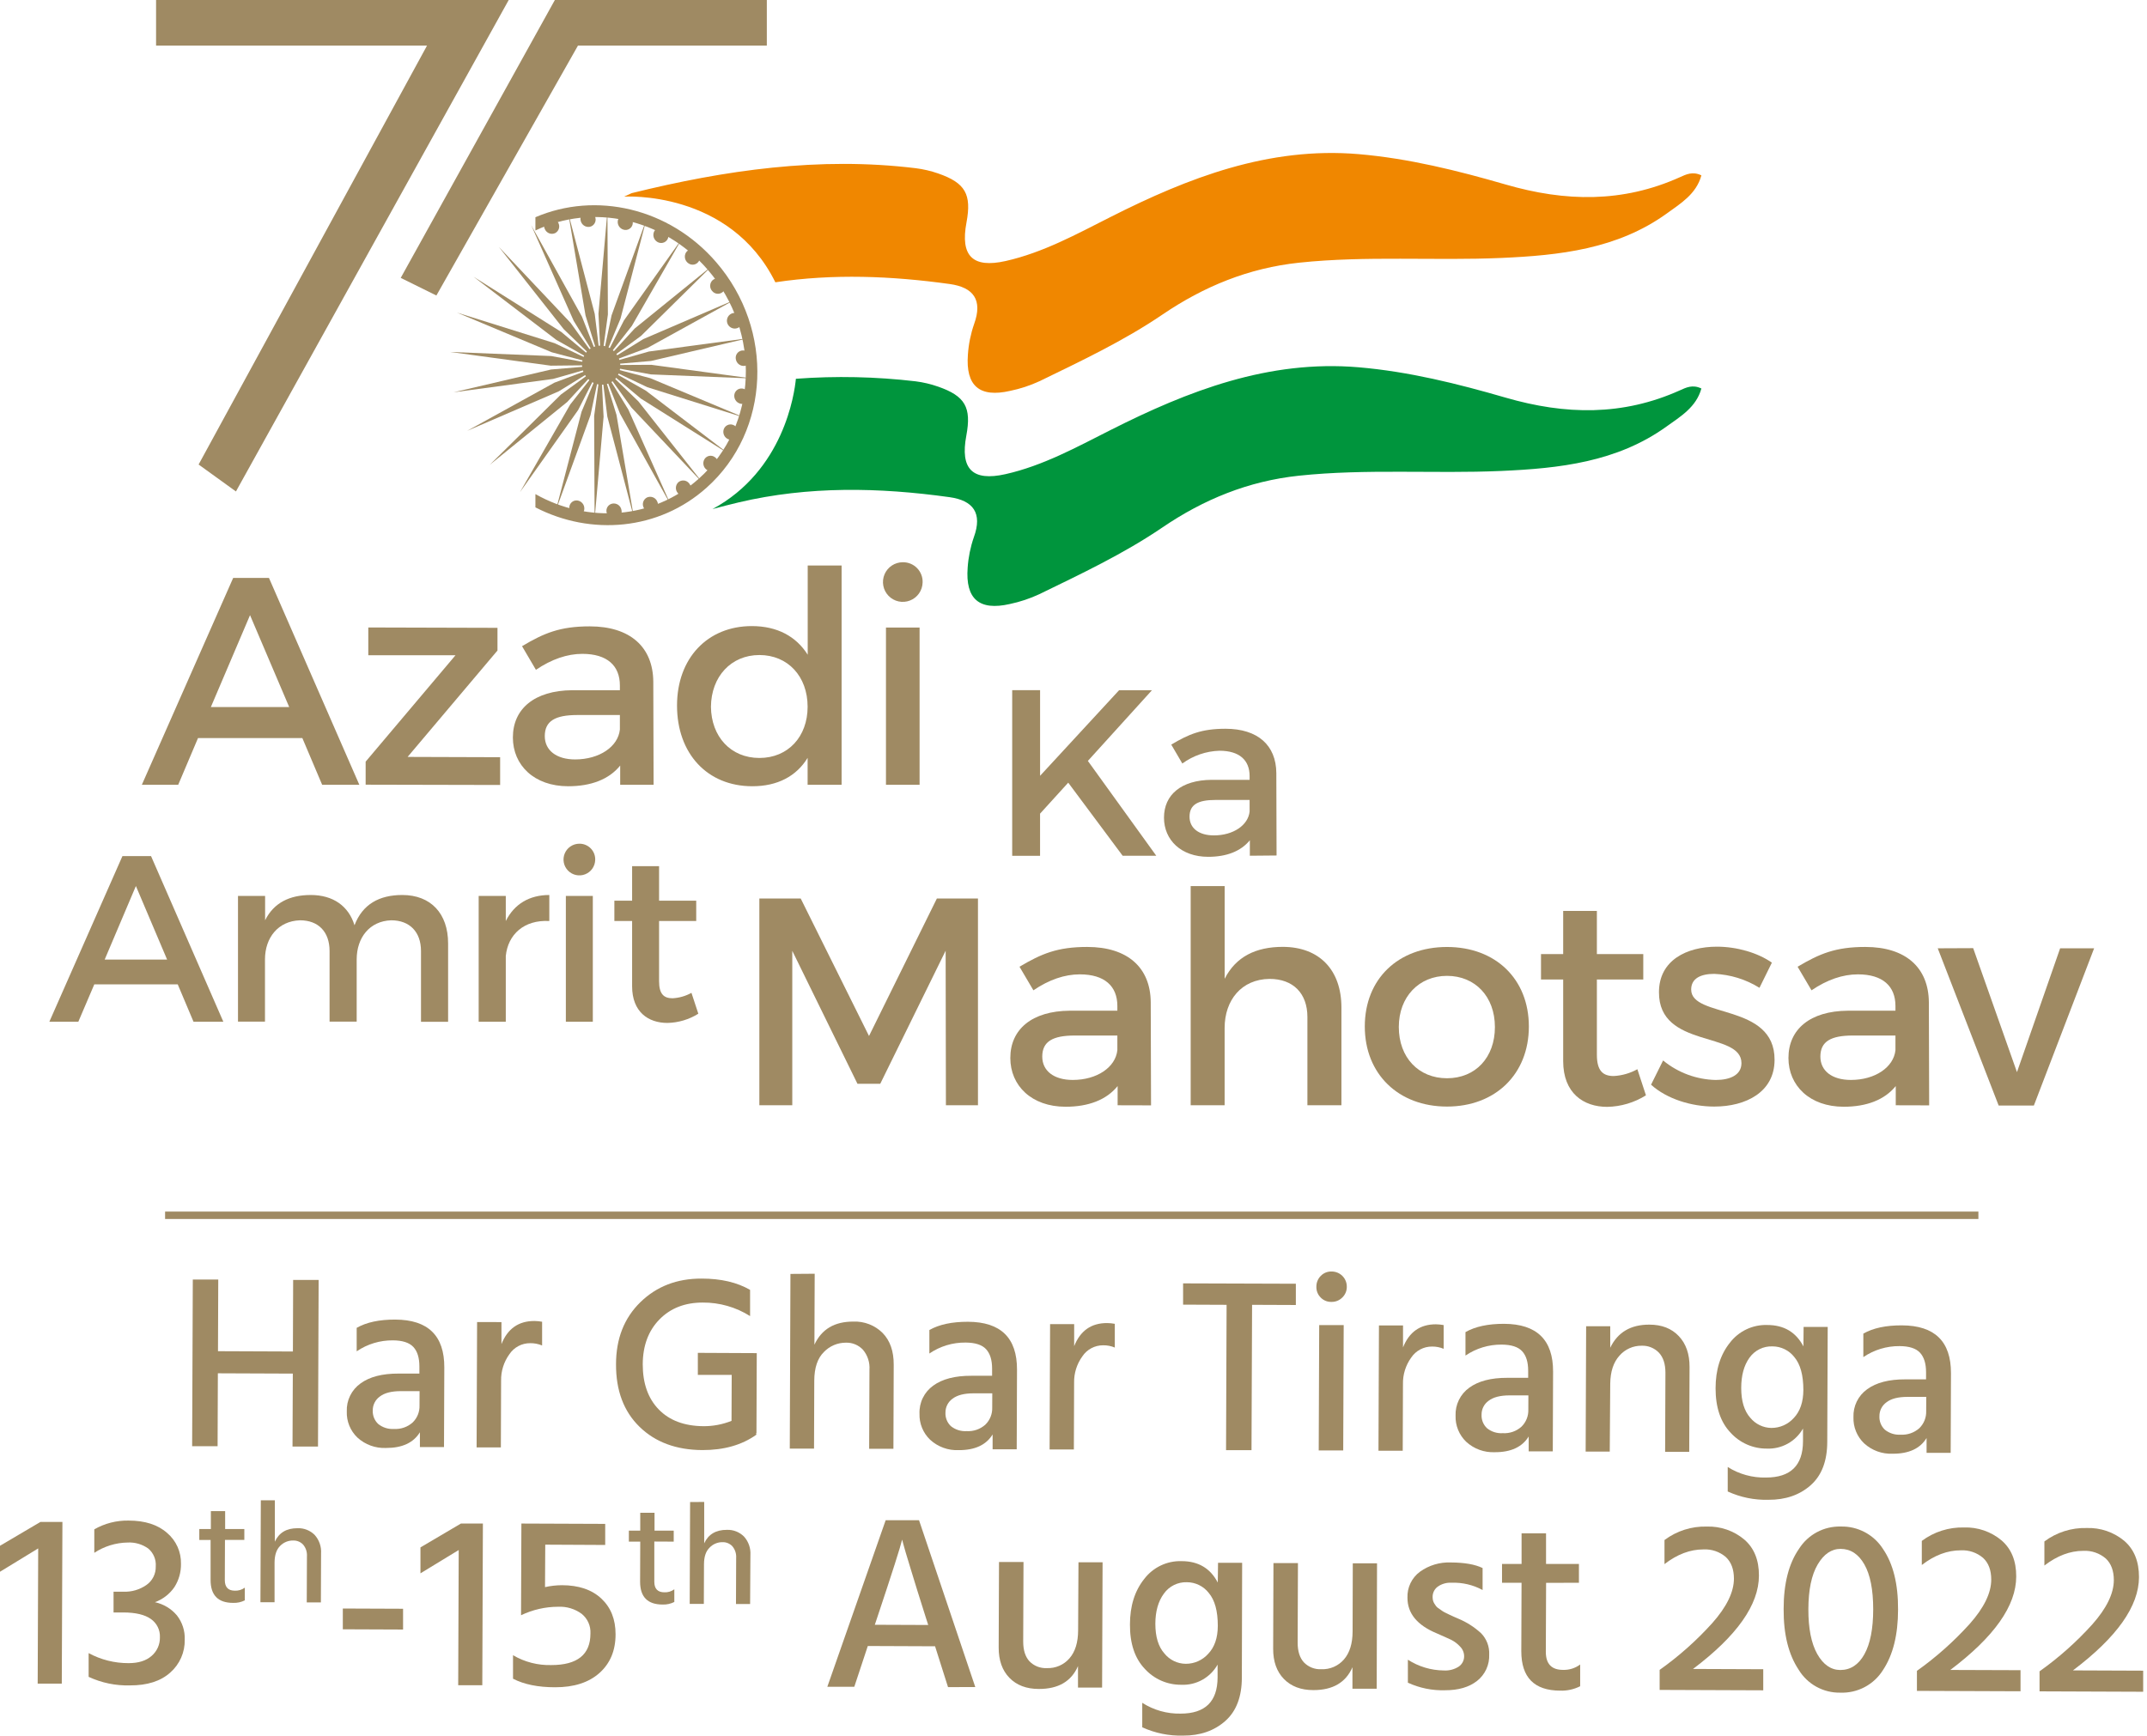
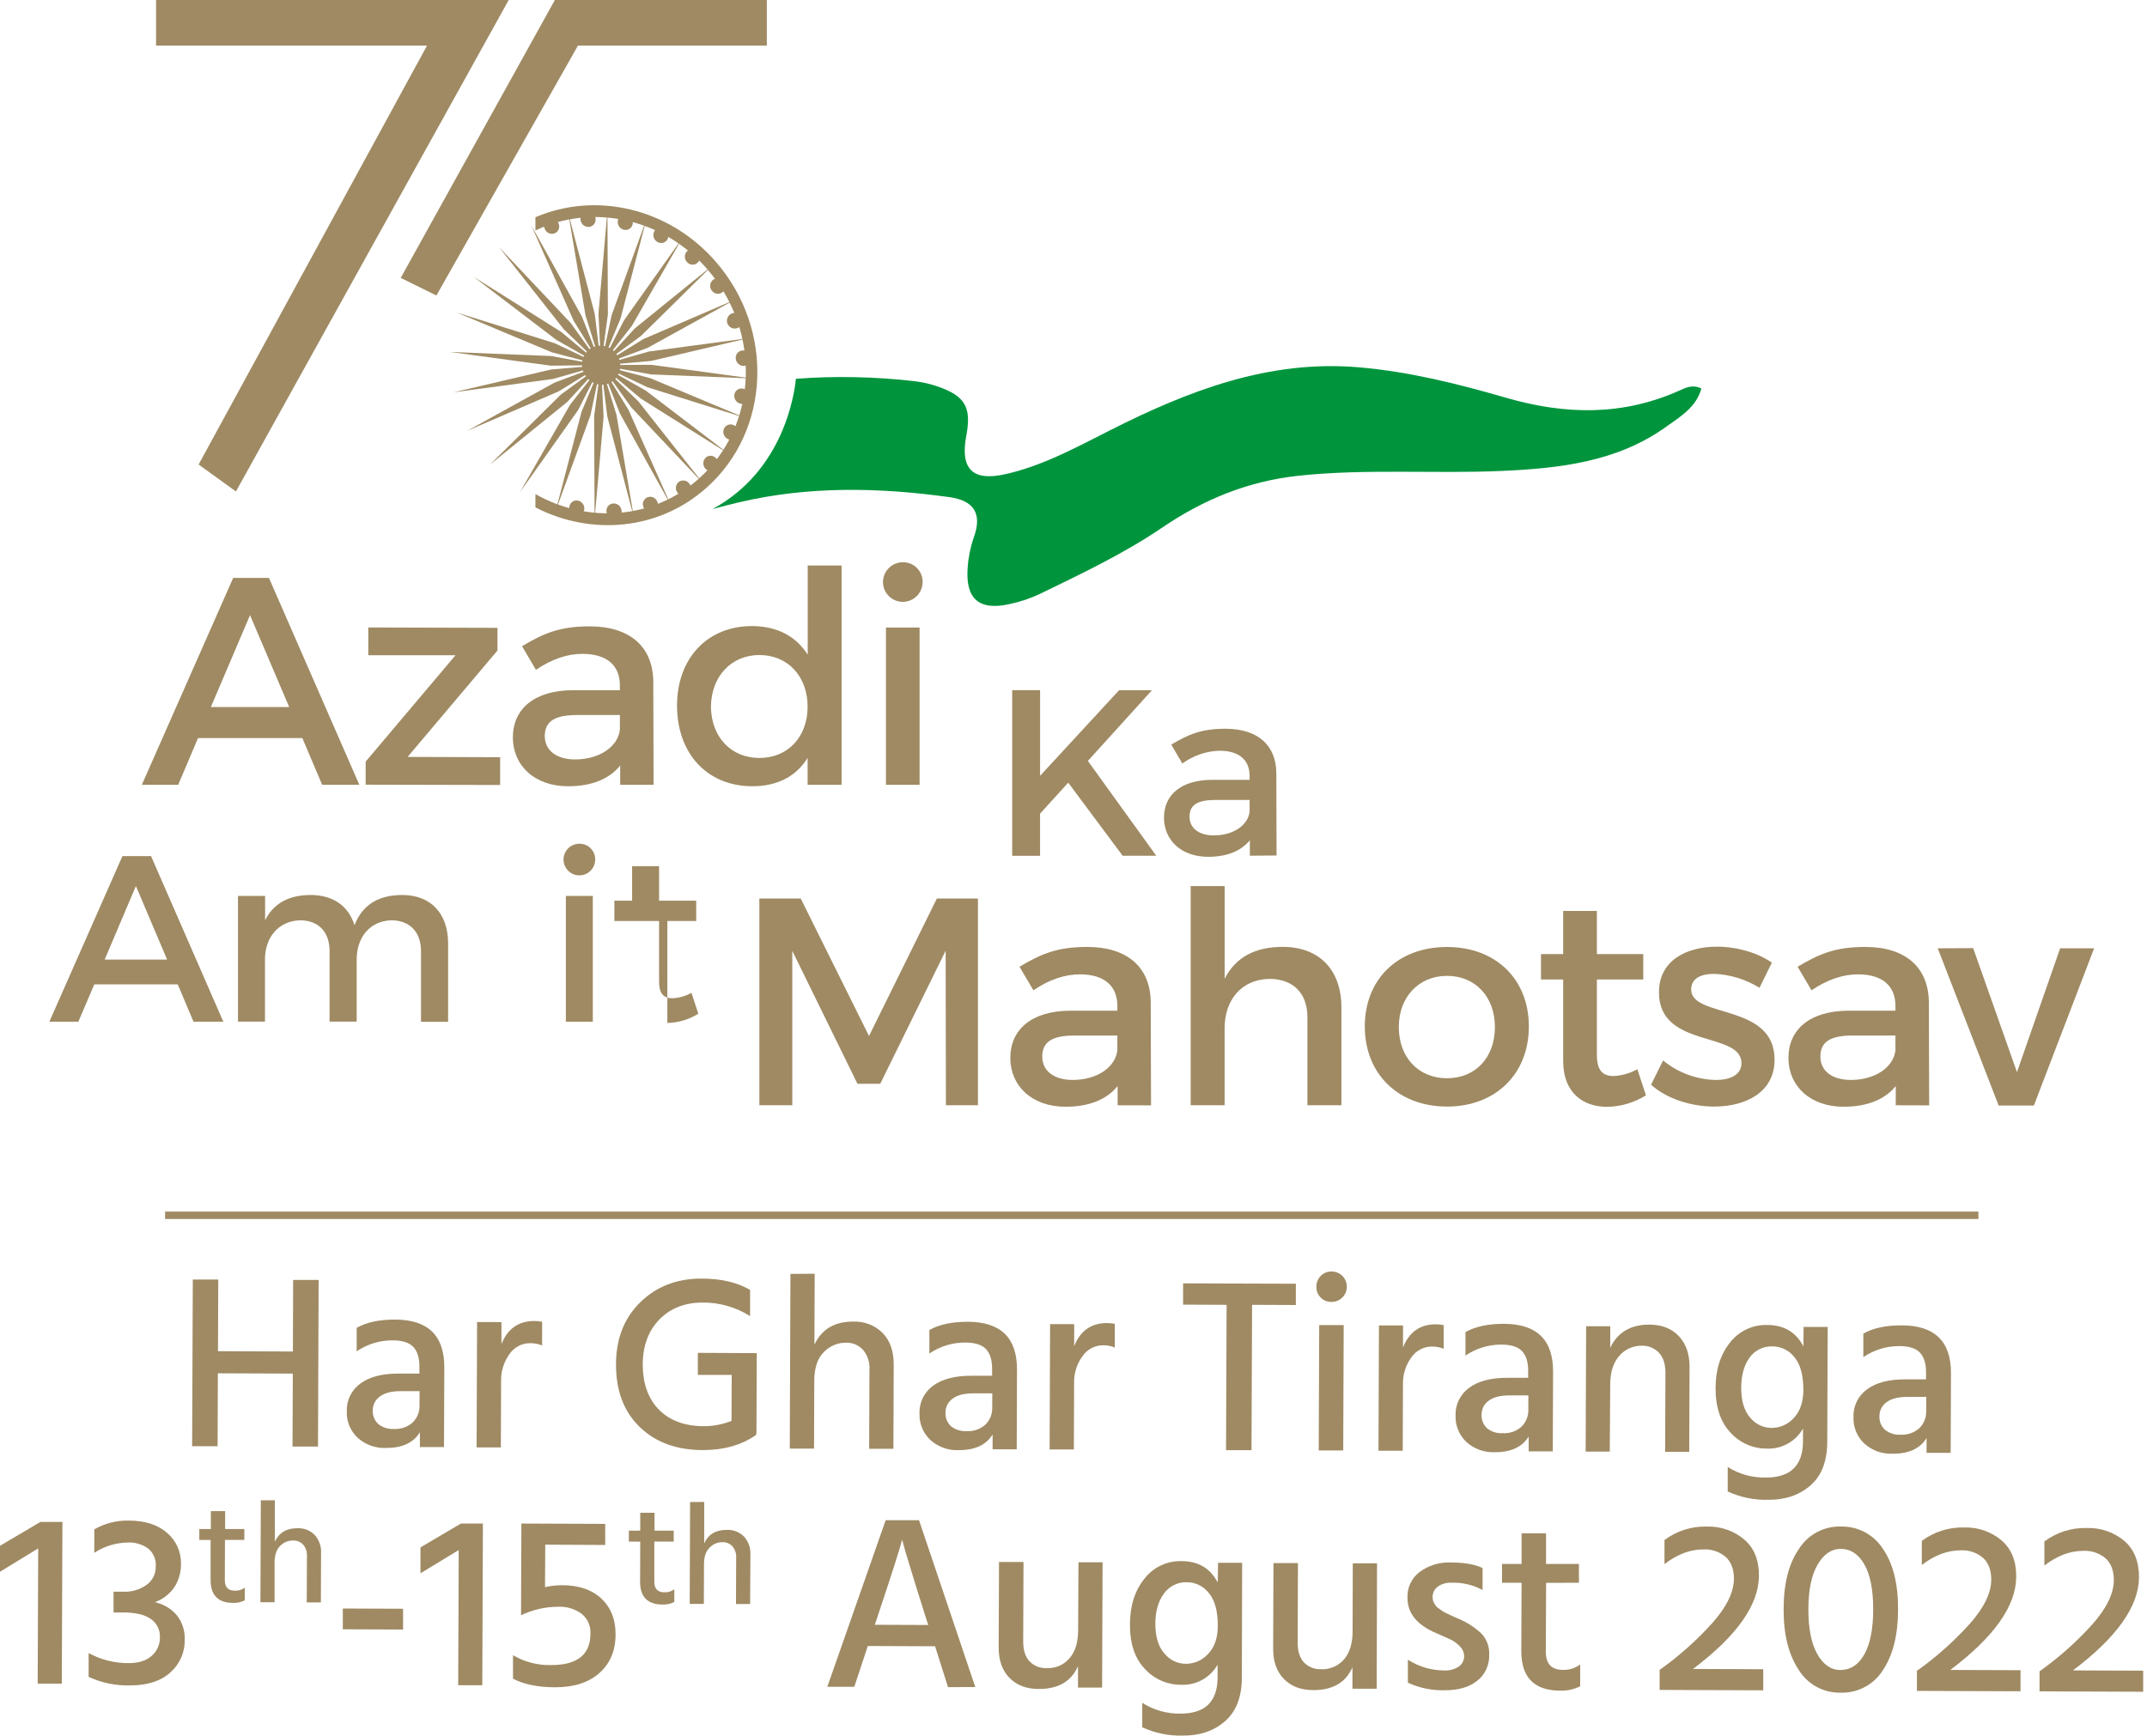
<svg xmlns="http://www.w3.org/2000/svg" width="533" height="431" viewBox="0 0 533 431" fill="none">
  <path d="M75.061 183.285H49.155L44.242 194.877H35.215L57.89 143.507H66.767L89.203 194.877H79.974L75.061 183.285ZM71.793 175.575L62.071 152.758L52.348 175.575H71.793Z" fill="#9F8A63" />
  <path d="M123.5 155.906V161.538L101.191 187.959L124.158 188.034V194.929L90.773 194.855V189.134L113.082 162.712H91.432V155.816L123.5 155.906Z" fill="#9F8A63" />
  <path d="M153.963 194.877V190.106C151.173 193.561 146.694 195.244 141.047 195.244C132.604 195.244 127.324 190.009 127.324 183.136C127.324 176.016 132.679 171.469 142.072 171.395H153.888V170.221C153.888 165.3 150.732 162.368 144.57 162.368C140.831 162.368 136.934 163.692 133.045 166.332L129.598 160.461C135.027 157.23 138.991 155.54 146.402 155.54C156.453 155.54 162.107 160.678 162.182 169.263L162.257 194.877H153.963ZM153.888 181.154V177.557H143.321C137.817 177.557 135.244 179.053 135.244 182.792C135.244 186.314 138.108 188.588 142.805 188.588C148.825 188.566 153.447 185.41 153.888 181.154Z" fill="#9F8A63" />
  <path d="M208.93 140.425V194.876H200.494V188.198C197.704 192.753 193.015 195.243 186.771 195.243C175.553 195.243 168.074 187.099 168.074 175.208C168.074 163.466 175.635 155.472 186.644 155.472C192.956 155.472 197.652 158.037 200.516 162.584V140.425H208.93ZM200.494 175.507C200.494 167.946 195.573 162.659 188.528 162.659C181.483 162.659 176.562 168.021 176.495 175.507C176.57 182.918 181.409 188.22 188.528 188.22C195.648 188.22 200.494 182.918 200.494 175.507V175.507Z" fill="#9F8A63" />
  <path d="M229.039 144.681C229.011 145.648 228.699 146.585 228.141 147.376C227.583 148.166 226.805 148.775 225.903 149.125C225.001 149.476 224.016 149.553 223.071 149.347C222.126 149.14 221.263 148.66 220.589 147.966C219.915 147.272 219.461 146.394 219.283 145.443C219.105 144.492 219.212 143.51 219.589 142.619C219.967 141.728 220.598 140.968 221.405 140.435C222.212 139.901 223.158 139.617 224.126 139.618C224.787 139.607 225.443 139.732 226.054 139.984C226.665 140.237 227.218 140.612 227.678 141.086C228.138 141.56 228.497 142.124 228.731 142.743C228.965 143.361 229.07 144.02 229.039 144.681V144.681ZM228.291 155.839V194.877H219.945V155.839H228.291Z" fill="#9F8A63" />
  <path fill-rule="evenodd" clip-rule="evenodd" d="M123.852 61.324L141.666 80.193L145.427 85.435L149.211 90.693L144.567 86.206L139.938 81.733L123.852 61.324Z" fill="#9F8A63" />
  <path fill-rule="evenodd" clip-rule="evenodd" d="M131.879 55.933L144.488 78.66L146.844 84.673L149.214 90.693L145.819 85.189L142.424 79.677L131.879 55.933Z" fill="#9F8A63" />
  <path fill-rule="evenodd" clip-rule="evenodd" d="M141.062 52.903L147.644 77.949L148.429 84.313L149.214 90.693L147.285 84.53L145.363 78.361L141.062 52.903Z" fill="#9F8A63" />
  <path fill-rule="evenodd" clip-rule="evenodd" d="M150.799 52.44L150.911 78.1L150.059 84.389L149.213 90.693L148.892 84.299L148.57 77.898L150.799 52.44Z" fill="#9F8A63" />
  <path fill-rule="evenodd" clip-rule="evenodd" d="M160.436 54.594L154.042 79.124L151.634 84.904L149.211 90.693L150.52 84.508L151.821 78.316L160.436 54.594Z" fill="#9F8A63" />
  <path fill-rule="evenodd" clip-rule="evenodd" d="M169.328 59.215L156.862 80.925L153.04 85.809L149.211 90.692L152.045 85.136L154.895 79.572L169.328 59.215Z" fill="#9F8A63" />
  <path fill-rule="evenodd" clip-rule="evenodd" d="M176.822 65.961L159.15 83.401L154.184 87.043L149.211 90.693L153.391 86.131L157.565 81.576L176.822 65.961Z" fill="#9F8A63" />
  <path fill-rule="evenodd" clip-rule="evenodd" d="M182.453 74.419L160.773 86.377L154.984 88.531L149.211 90.692L154.461 87.454L159.696 84.208L182.453 74.419Z" fill="#9F8A63" />
  <path fill-rule="evenodd" clip-rule="evenodd" d="M185.804 83.97L161.603 89.638L155.411 90.177L149.211 90.693L155.149 88.98L161.094 87.29L185.804 83.97Z" fill="#9F8A63" />
  <path fill-rule="evenodd" clip-rule="evenodd" d="M186.664 93.983L161.588 92.974L155.396 91.837L149.211 90.693L155.448 90.625L161.685 90.588L186.664 93.983Z" fill="#9F8A63" />
  <path fill-rule="evenodd" clip-rule="evenodd" d="M184.981 103.772L160.72 96.159L154.969 93.43L149.211 90.692L155.313 92.293L161.423 93.908L184.981 103.772Z" fill="#9F8A63" />
  <path fill-rule="evenodd" clip-rule="evenodd" d="M180.853 112.664L159.083 98.971L154.147 94.835L149.211 90.692L154.768 93.848L160.317 96.997L180.853 112.664Z" fill="#9F8A63" />
  <path fill-rule="evenodd" clip-rule="evenodd" d="M174.563 120.053L156.764 101.215L152.988 95.957L149.211 90.692L153.848 95.187L158.484 99.674L174.563 120.053Z" fill="#9F8A63" />
  <path fill-rule="evenodd" clip-rule="evenodd" d="M166.554 125.46L153.922 102.725L151.567 96.72L149.211 90.692L152.614 96.212L156.002 101.731L166.554 125.46Z" fill="#9F8A63" />
  <path fill-rule="evenodd" clip-rule="evenodd" d="M157.363 128.497L150.774 103.451L149.974 97.072L149.211 90.692L151.14 96.862L153.047 103.025L157.363 128.497Z" fill="#9F8A63" />
  <path fill-rule="evenodd" clip-rule="evenodd" d="M147.612 128.945L147.5 103.286L148.353 96.982L149.213 90.692L149.527 97.094L149.841 103.488L147.612 128.945Z" fill="#9F8A63" />
  <path fill-rule="evenodd" clip-rule="evenodd" d="M137.973 126.792L144.367 102.262L146.782 96.473L149.213 90.692L147.904 96.9L146.595 103.084L137.973 126.792Z" fill="#9F8A63" />
  <path fill-rule="evenodd" clip-rule="evenodd" d="M129.102 122.192L141.546 100.467L145.382 95.576L149.212 90.692L146.362 96.249L143.52 101.828L129.102 122.192Z" fill="#9F8A63" />
  <path fill-rule="evenodd" clip-rule="evenodd" d="M121.594 115.417L139.251 97.969L144.231 94.335L149.212 90.692L145.024 95.247L140.836 99.801L121.594 115.417Z" fill="#9F8A63" />
  <path fill-rule="evenodd" clip-rule="evenodd" d="M115.973 106.988L137.646 95.022L143.427 92.854L149.215 90.692L143.965 93.938L138.715 97.176L115.973 106.988Z" fill="#9F8A63" />
  <path fill-rule="evenodd" clip-rule="evenodd" d="M112.605 97.416L136.814 91.754L143.013 91.231L149.213 90.692L143.268 92.397L137.315 94.095L112.605 97.416Z" fill="#9F8A63" />
  <path fill-rule="evenodd" clip-rule="evenodd" d="M111.746 87.402L136.822 88.412L143.022 89.556L149.214 90.693L142.962 90.738L136.725 90.805L111.746 87.402Z" fill="#9F8A63" />
  <path fill-rule="evenodd" clip-rule="evenodd" d="M113.445 77.628L137.691 85.226L143.457 87.956L149.215 90.693L143.09 89.093L136.995 87.485L113.445 77.628Z" fill="#9F8A63" />
  <path fill-rule="evenodd" clip-rule="evenodd" d="M117.578 68.736L139.341 82.437L144.284 86.565L149.213 90.694L143.641 87.537L138.092 84.389L117.578 68.736Z" fill="#9F8A63" />
  <path fill-rule="evenodd" clip-rule="evenodd" d="M136.111 54.377C136.571 54.18 137.09 54.17 137.557 54.35C138.023 54.531 138.401 54.887 138.609 55.342C138.725 55.562 138.797 55.802 138.82 56.05C138.843 56.297 138.816 56.547 138.742 56.784C138.668 57.022 138.547 57.242 138.386 57.432C138.226 57.622 138.03 57.779 137.809 57.892C137.353 58.099 136.834 58.119 136.364 57.947C135.894 57.775 135.51 57.425 135.296 56.972C135.17 56.75 135.092 56.505 135.065 56.251C135.038 55.998 135.064 55.741 135.14 55.498C135.217 55.255 135.342 55.03 135.509 54.837C135.676 54.644 135.881 54.488 136.111 54.377V54.377Z" fill="#9F8A63" />
  <path fill-rule="evenodd" clip-rule="evenodd" d="M145.572 52.529C146.075 52.45 146.588 52.567 147.006 52.857C147.424 53.147 147.714 53.586 147.816 54.085C147.875 54.326 147.885 54.576 147.845 54.821C147.806 55.066 147.717 55.3 147.584 55.51C147.451 55.719 147.277 55.9 147.073 56.041C146.869 56.181 146.638 56.279 146.395 56.328C145.893 56.41 145.38 56.295 144.961 56.006C144.543 55.717 144.253 55.278 144.151 54.78C144.092 54.539 144.082 54.288 144.121 54.043C144.161 53.797 144.25 53.563 144.383 53.352C144.515 53.142 144.689 52.961 144.894 52.82C145.098 52.678 145.329 52.579 145.572 52.529Z" fill="#9F8A63" />
  <path fill-rule="evenodd" clip-rule="evenodd" d="M155.309 53.292C155.81 53.345 156.273 53.586 156.605 53.966C156.937 54.346 157.112 54.837 157.096 55.342C157.092 55.589 157.037 55.832 156.934 56.057C156.832 56.282 156.684 56.483 156.5 56.648C156.316 56.813 156.1 56.938 155.865 57.016C155.631 57.093 155.383 57.122 155.137 57.099C154.632 57.046 154.167 56.803 153.835 56.42C153.503 56.037 153.329 55.542 153.349 55.035C153.357 54.79 153.415 54.549 153.52 54.327C153.624 54.105 153.772 53.907 153.955 53.744C154.139 53.581 154.353 53.457 154.586 53.379C154.818 53.301 155.064 53.272 155.309 53.292Z" fill="#9F8A63" />
  <path fill-rule="evenodd" clip-rule="evenodd" d="M164.626 56.597C165.111 56.774 165.509 57.13 165.739 57.592C165.969 58.055 166.012 58.587 165.86 59.08C165.786 59.315 165.666 59.532 165.505 59.718C165.344 59.905 165.147 60.056 164.926 60.163C164.704 60.27 164.463 60.331 164.218 60.342C163.972 60.352 163.727 60.312 163.497 60.225C163.02 60.041 162.63 59.684 162.406 59.224C162.181 58.766 162.138 58.239 162.285 57.749C162.359 57.517 162.479 57.302 162.638 57.118C162.797 56.933 162.992 56.783 163.211 56.675C163.429 56.568 163.667 56.505 163.91 56.492C164.154 56.479 164.397 56.514 164.626 56.597V56.597Z" fill="#9F8A63" />
  <path fill-rule="evenodd" clip-rule="evenodd" d="M172.904 62.237C173.323 62.523 173.615 62.96 173.719 63.456C173.824 63.952 173.733 64.469 173.465 64.9C173.333 65.107 173.159 65.285 172.955 65.423C172.751 65.56 172.521 65.654 172.279 65.699C172.037 65.744 171.788 65.739 171.548 65.684C171.309 65.628 171.083 65.524 170.885 65.378C170.464 65.091 170.17 64.653 170.061 64.155C169.953 63.658 170.039 63.137 170.301 62.701C170.438 62.495 170.615 62.318 170.821 62.183C171.028 62.047 171.26 61.955 171.503 61.911C171.747 61.868 171.996 61.874 172.237 61.93C172.478 61.986 172.705 62.091 172.904 62.237V62.237Z" fill="#9F8A63" />
  <path fill-rule="evenodd" clip-rule="evenodd" d="M179.554 69.79C179.895 70.166 180.075 70.661 180.052 71.168C180.03 71.676 179.808 72.153 179.434 72.497C179.248 72.661 179.031 72.785 178.795 72.862C178.56 72.939 178.311 72.968 178.065 72.946C177.818 72.924 177.578 72.853 177.36 72.736C177.141 72.619 176.949 72.459 176.794 72.266C176.458 71.891 176.281 71.4 176.302 70.897C176.323 70.394 176.54 69.919 176.906 69.573C177.093 69.411 177.31 69.287 177.546 69.21C177.781 69.133 178.029 69.103 178.276 69.123C178.523 69.144 178.763 69.213 178.982 69.328C179.202 69.442 179.396 69.599 179.554 69.79V69.79Z" fill="#9F8A63" />
  <path fill-rule="evenodd" clip-rule="evenodd" d="M184.155 78.795C184.272 79.014 184.344 79.256 184.367 79.504C184.39 79.752 184.363 80.002 184.288 80.24C184.213 80.478 184.091 80.698 183.929 80.887C183.767 81.077 183.57 81.233 183.347 81.345C183.007 81.533 182.618 81.615 182.23 81.58C181.843 81.545 181.475 81.395 181.174 81.148C180.873 80.902 180.652 80.571 180.542 80.198C180.431 79.825 180.434 79.427 180.552 79.057C180.669 78.686 180.895 78.359 181.2 78.118C181.506 77.876 181.876 77.733 182.264 77.704C182.652 77.676 183.04 77.765 183.377 77.959C183.714 78.154 183.985 78.445 184.155 78.795V78.795Z" fill="#9F8A63" />
  <path fill-rule="evenodd" clip-rule="evenodd" d="M186.352 88.606C186.41 88.846 186.42 89.096 186.38 89.34C186.34 89.584 186.252 89.818 186.12 90.027C185.988 90.236 185.816 90.417 185.613 90.558C185.41 90.7 185.181 90.799 184.939 90.85C184.436 90.929 183.923 90.812 183.505 90.522C183.087 90.232 182.797 89.793 182.695 89.294C182.632 89.053 182.62 88.801 182.659 88.554C182.698 88.308 182.787 88.072 182.921 87.862C183.055 87.651 183.231 87.47 183.438 87.331C183.645 87.191 183.878 87.096 184.123 87.05C184.624 86.969 185.137 87.086 185.553 87.377C185.969 87.667 186.256 88.108 186.352 88.606V88.606Z" fill="#9F8A63" />
  <path fill-rule="evenodd" clip-rule="evenodd" d="M186.022 98.545C186.021 98.791 185.969 99.035 185.868 99.26C185.768 99.484 185.621 99.686 185.438 99.851C185.255 100.016 185.039 100.14 184.805 100.217C184.57 100.293 184.323 100.32 184.078 100.295C183.571 100.242 183.104 99.998 182.771 99.614C182.437 99.229 182.263 98.732 182.283 98.223C182.289 97.978 182.345 97.736 182.448 97.513C182.551 97.29 182.699 97.091 182.881 96.927C183.064 96.763 183.278 96.638 183.511 96.56C183.744 96.482 183.99 96.453 184.235 96.473C184.74 96.526 185.207 96.77 185.539 97.155C185.871 97.54 186.044 98.037 186.022 98.545V98.545Z" fill="#9F8A63" />
  <path fill-rule="evenodd" clip-rule="evenodd" d="M183.228 107.968C183.158 108.203 183.04 108.422 182.881 108.609C182.722 108.796 182.526 108.948 182.305 109.055C182.084 109.162 181.843 109.221 181.598 109.23C181.352 109.239 181.108 109.196 180.88 109.105C180.4 108.931 180.005 108.58 179.776 108.123C179.548 107.667 179.504 107.14 179.653 106.652C179.725 106.418 179.845 106.202 180.003 106.017C180.162 105.831 180.357 105.68 180.576 105.573C180.796 105.466 181.035 105.405 181.278 105.394C181.522 105.382 181.766 105.421 181.994 105.507C182.474 105.684 182.869 106.037 183.098 106.494C183.327 106.951 183.374 107.478 183.228 107.968V107.968Z" fill="#9F8A63" />
  <path fill-rule="evenodd" clip-rule="evenodd" d="M178.051 116.21C177.916 116.415 177.741 116.59 177.536 116.725C177.332 116.86 177.102 116.952 176.861 116.996C176.62 117.04 176.373 117.035 176.134 116.981C175.895 116.927 175.669 116.825 175.471 116.682C175.049 116.395 174.753 115.957 174.646 115.458C174.539 114.96 174.628 114.439 174.895 114.004C175.026 113.796 175.2 113.617 175.404 113.479C175.608 113.34 175.838 113.246 176.08 113.201C176.322 113.156 176.571 113.162 176.811 113.217C177.051 113.273 177.277 113.378 177.475 113.526C177.896 113.815 178.19 114.254 178.298 114.753C178.405 115.253 178.316 115.774 178.051 116.21V116.21Z" fill="#9F8A63" />
  <path fill-rule="evenodd" clip-rule="evenodd" d="M170.938 122.709C170.749 122.868 170.53 122.987 170.294 123.061C170.059 123.135 169.811 123.161 169.565 123.139C169.319 123.117 169.08 123.046 168.861 122.931C168.642 122.817 168.449 122.66 168.291 122.47C167.952 122.095 167.772 121.602 167.79 121.097C167.808 120.591 168.023 120.113 168.388 119.763C168.576 119.6 168.796 119.476 169.033 119.399C169.27 119.322 169.52 119.294 169.768 119.316C170.016 119.337 170.258 119.408 170.478 119.525C170.698 119.642 170.893 119.801 171.05 119.995C171.388 120.373 171.565 120.868 171.544 121.375C171.523 121.881 171.306 122.36 170.938 122.709V122.709Z" fill="#9F8A63" />
  <path fill-rule="evenodd" clip-rule="evenodd" d="M162.339 127.01C161.882 127.22 161.361 127.242 160.888 127.071C160.415 126.901 160.028 126.551 159.811 126.097C159.694 125.878 159.622 125.637 159.598 125.389C159.575 125.141 159.601 124.891 159.674 124.653C159.748 124.415 159.868 124.194 160.028 124.003C160.187 123.812 160.383 123.655 160.604 123.54C161.062 123.328 161.586 123.307 162.059 123.481C162.533 123.655 162.919 124.009 163.132 124.467C163.249 124.685 163.322 124.925 163.346 125.172C163.37 125.419 163.344 125.668 163.27 125.905C163.197 126.142 163.076 126.362 162.916 126.551C162.756 126.741 162.56 126.897 162.339 127.01V127.01Z" fill="#9F8A63" />
  <path fill-rule="evenodd" clip-rule="evenodd" d="M152.849 128.849C152.346 128.938 151.829 128.826 151.409 128.536C150.989 128.246 150.7 127.802 150.605 127.301C150.54 127.059 150.526 126.808 150.563 126.561C150.601 126.314 150.689 126.077 150.823 125.866C150.956 125.656 151.132 125.475 151.339 125.335C151.547 125.196 151.78 125.101 152.026 125.057C152.528 124.965 153.045 125.076 153.466 125.364C153.886 125.653 154.175 126.096 154.27 126.598C154.336 126.839 154.351 127.092 154.314 127.34C154.278 127.587 154.189 127.825 154.056 128.036C153.922 128.248 153.746 128.43 153.538 128.57C153.33 128.71 153.095 128.805 152.849 128.849V128.849Z" fill="#9F8A63" />
  <path fill-rule="evenodd" clip-rule="evenodd" d="M143.11 128.087C142.606 128.036 142.14 127.793 141.809 127.409C141.478 127.025 141.307 126.529 141.33 126.023C141.334 125.777 141.389 125.535 141.491 125.312C141.593 125.089 141.739 124.889 141.922 124.724C142.104 124.56 142.318 124.435 142.551 124.358C142.784 124.28 143.03 124.251 143.275 124.273C143.779 124.325 144.244 124.568 144.576 124.951C144.908 125.335 145.082 125.83 145.062 126.337C145.059 126.583 145.005 126.826 144.903 127.051C144.801 127.275 144.654 127.476 144.47 127.64C144.287 127.805 144.071 127.929 143.837 128.006C143.603 128.083 143.355 128.11 143.11 128.087V128.087Z" fill="#9F8A63" />
  <path fill-rule="evenodd" clip-rule="evenodd" d="M146.007 86.983C146.482 86.569 147.036 86.255 147.636 86.06C148.235 85.865 148.868 85.792 149.496 85.847C150.124 85.901 150.735 86.081 151.292 86.377C151.848 86.672 152.34 87.077 152.737 87.567C153.59 88.517 154.036 89.764 153.982 91.04C153.927 92.316 153.376 93.52 152.446 94.394C151.973 94.804 151.422 95.115 150.827 95.308C150.231 95.501 149.603 95.572 148.979 95.518C148.356 95.463 147.75 95.284 147.196 94.991C146.643 94.698 146.155 94.297 145.76 93.811C144.905 92.864 144.453 91.622 144.499 90.347C144.545 89.073 145.086 87.866 146.007 86.983Z" fill="#9F8A63" />
  <path fill-rule="evenodd" clip-rule="evenodd" d="M177.79 65.101C166.093 51.55 147.83 47.541 132.918 53.943V57.234C146.933 50.503 164.523 54.048 175.681 66.956C189.142 82.511 188.14 105.747 173.519 118.835C162.159 129.006 145.901 130.053 132.918 122.694V125.992C146.701 133.119 163.58 131.72 175.449 121.071C191.251 106.944 192.291 81.891 177.79 65.101Z" fill="#9F8A63" />
  <path d="M278.698 212.497L265.191 194.353L258.199 202.049V212.519H251.281V171.387H258.206V192.648L277.823 171.394H285.982L270.067 188.954L287.044 212.497H278.698Z" fill="#9F8A63" />
  <path d="M310.279 212.498V208.654C308.035 211.413 304.468 212.767 299.943 212.767C293.213 212.767 288.965 208.594 288.965 203.045C288.965 197.346 293.25 193.711 300.766 193.651H310.219V192.709C310.219 188.775 307.699 186.427 302.74 186.427C299.417 186.528 296.202 187.634 293.519 189.598L290.767 184.902C295.112 182.314 298.283 180.968 304.229 180.968C312.268 180.968 316.793 185.074 316.853 191.946L316.912 212.438L310.279 212.498ZM310.219 201.519V198.647H301.768C297.363 198.647 295.307 199.814 295.307 202.813C295.307 205.632 297.595 207.449 301.357 207.449C306.173 207.449 309.868 204.914 310.219 201.519Z" fill="#9F8A63" />
  <path d="M198.78 223.123L215.734 257.263L232.583 223.123H242.784V274.464H234.827L234.759 236.083L218.523 269.131H212.87L196.686 236.113V274.464H188.512V223.123H198.78Z" fill="#9F8A63" />
  <path d="M277.455 274.464V269.693C274.673 273.141 270.193 274.831 264.54 274.831C256.104 274.831 250.816 269.596 250.816 262.723C250.816 255.603 256.179 251.049 265.572 250.982H277.388V249.807C277.388 244.887 274.232 241.955 268.062 241.955C264.323 241.955 260.434 243.271 256.545 245.919L253.097 240.063C258.527 236.84 262.49 235.149 269.902 235.149C279.953 235.149 285.607 240.287 285.674 248.873L285.749 274.487L277.455 274.464ZM277.388 260.741V257.144H266.821C261.316 257.144 258.744 258.64 258.744 262.379C258.744 265.901 261.608 268.175 266.305 268.175C272.325 268.182 276.947 265.026 277.388 260.771V260.741Z" fill="#9F8A63" />
  <path d="M333.013 250.204V274.465H324.569V252.552C324.569 246.682 321.047 243.085 315.176 243.085C308.206 243.159 304.018 248.364 304.018 255.267V274.465H295.59V220.043H304.026V243.055C306.815 237.55 311.803 235.127 318.482 235.127C327.561 235.157 333.013 240.878 333.013 250.204Z" fill="#9F8A63" />
  <path d="M379.545 254.901C379.545 266.717 371.251 274.786 359.218 274.786C347.185 274.786 338.816 266.717 338.816 254.901C338.816 243.085 347.11 235.157 359.218 235.157C371.326 235.157 379.545 243.159 379.545 254.901ZM347.26 255.043C347.26 262.604 352.173 267.756 359.225 267.756C366.278 267.756 371.116 262.619 371.116 255.043C371.116 247.467 366.196 242.329 359.225 242.329C352.255 242.329 347.26 247.542 347.26 255.02V255.043Z" fill="#9F8A63" />
  <path d="M408.614 271.997C405.728 273.806 402.403 274.797 398.997 274.861C393.126 274.861 388.063 271.48 388.063 263.486V243.226H382.559V236.922H388.063V226.205H396.431V236.922H407.948V243.226H396.431V261.923C396.431 265.954 397.972 267.203 400.612 267.203C402.672 267.094 404.68 266.516 406.483 265.513L408.614 271.997Z" fill="#9F8A63" />
  <path d="M425.569 241.835C422.263 241.835 419.84 242.935 419.84 245.724C419.84 252.918 440.608 249.03 440.541 263.187C440.541 271.189 433.422 274.786 425.584 274.786C419.855 274.786 413.768 272.879 409.879 269.356L412.87 263.336C416.557 266.373 421.16 268.08 425.935 268.182C429.533 268.182 432.322 266.933 432.322 264.002C432.322 256 411.771 260.472 411.846 246.382C411.846 238.462 418.741 235.082 426.227 235.082C431.148 235.082 436.353 236.578 439.876 239.046L436.794 245.298C433.416 243.191 429.548 241.997 425.569 241.835V241.835Z" fill="#9F8A63" />
  <path d="M470.627 274.464V269.693C467.838 273.141 463.365 274.831 457.712 274.831C449.276 274.831 443.988 269.596 443.988 262.723C443.988 255.603 449.343 251.049 458.744 250.982H470.552V249.807C470.552 244.887 467.396 241.955 461.234 241.955C457.495 241.955 453.606 243.271 449.717 245.919L446.262 240.063C451.691 236.84 455.655 235.149 463.066 235.149C473.125 235.149 478.771 240.287 478.846 248.873L478.921 274.487L470.627 274.464ZM470.552 260.741V257.144H459.985C454.481 257.144 451.916 258.64 451.916 262.379C451.916 265.901 454.78 268.175 459.476 268.175C465.489 268.182 470.118 265.026 470.552 260.771V260.741Z" fill="#9F8A63" />
  <path d="M489.846 235.448L500.719 266.238L511.436 235.486H519.872L504.915 274.531H496.173L481.051 235.486L489.846 235.448Z" fill="#9F8A63" />
  <path d="M44.124 244.445H23.408L19.444 253.726H12.25L30.393 212.594H37.498L55.446 253.726H48.042L44.124 244.445ZM41.484 238.283L33.736 220.02L25.988 238.283H41.484Z" fill="#9F8A63" />
  <path d="M111.245 234.29V253.734H104.514V236.167C104.514 231.41 101.695 228.531 97.118 228.531C91.771 228.711 88.548 232.824 88.548 238.253V253.697H81.817V236.167C81.817 231.41 79.057 228.531 74.473 228.531C69.073 228.711 65.783 232.824 65.783 238.253V253.697H59.082V222.488H65.813V228.531C67.989 224.134 71.975 222.249 77.143 222.249C82.722 222.249 86.543 225.009 88.009 229.765C90.006 224.53 94.172 222.249 99.87 222.249C106.945 222.249 111.245 226.833 111.245 234.29Z" fill="#9F8A63" />
-   <path d="M136.369 222.249V228.711C130.087 228.359 126.094 232.061 125.563 237.401V253.726H118.832V222.488H125.563V228.711C127.679 224.485 131.433 222.249 136.369 222.249Z" fill="#9F8A63" />
  <path d="M147.76 213.559C147.738 214.332 147.489 215.081 147.044 215.713C146.598 216.345 145.976 216.832 145.256 217.112C144.535 217.393 143.748 217.455 142.993 217.291C142.237 217.127 141.547 216.743 141.008 216.189C140.469 215.635 140.105 214.934 139.962 214.174C139.819 213.414 139.904 212.629 140.204 211.917C140.505 211.204 141.009 210.597 141.653 210.169C142.298 209.742 143.054 209.513 143.827 209.513C144.355 209.505 144.879 209.606 145.367 209.808C145.855 210.01 146.297 210.31 146.665 210.688C147.034 211.067 147.321 211.517 147.509 212.011C147.697 212.504 147.783 213.031 147.76 213.559ZM147.17 222.488V253.727H140.476V222.488H147.17Z" fill="#9F8A63" />
-   <path d="M173.362 251.729C171.055 253.175 168.397 253.966 165.674 254.018C160.97 254.018 156.924 251.318 156.924 244.916V228.71H152.52V223.662H156.924V215.084H163.618V223.662H172.839V228.71H163.618V243.667C163.618 246.898 164.852 247.893 166.961 247.893C168.608 247.807 170.215 247.347 171.657 246.546L173.362 251.729Z" fill="#9F8A63" />
-   <path fill-rule="evenodd" clip-rule="evenodd" d="M422.376 43.548C420.192 42.486 418.555 43.323 417.059 43.996C402.85 50.391 388.64 50.129 373.765 45.814C361.859 42.366 349.707 39.337 337.285 38.275C314.984 36.391 295.031 44.108 275.699 53.883C267.255 58.153 258.954 62.723 249.658 64.817C241.432 66.671 238.365 63.53 239.936 55.237C241.237 48.244 239.667 45.432 232.936 43.084C231.113 42.449 229.228 42.007 227.312 41.768C203.381 38.851 179.973 42.246 156.819 47.96L154.949 48.828C154.949 48.828 181.124 47.115 192.484 70.097C206.866 67.935 221.307 68.519 235.778 70.53C241.671 71.353 244.004 74.479 241.821 80.484C240.978 82.921 240.462 85.458 240.287 88.03C239.689 95.831 243.159 98.799 250.757 97.064C253.28 96.545 255.734 95.737 258.072 94.656C268.489 89.586 278.967 84.65 288.607 78.099C298.852 71.136 309.951 66.559 322.537 65.228C339.259 63.463 355.996 64.779 372.703 64.054C387.16 63.418 401.489 61.863 413.753 53.038C417.194 50.54 421.105 48.214 422.376 43.548Z" fill="#F08700" />
+   <path d="M173.362 251.729C171.055 253.175 168.397 253.966 165.674 254.018V228.71H152.52V223.662H156.924V215.084H163.618V223.662H172.839V228.71H163.618V243.667C163.618 246.898 164.852 247.893 166.961 247.893C168.608 247.807 170.215 247.347 171.657 246.546L173.362 251.729Z" fill="#9F8A63" />
  <path fill-rule="evenodd" clip-rule="evenodd" d="M422.375 96.474C420.191 95.412 418.554 96.25 417.058 96.923C402.848 103.317 388.639 103.056 373.764 98.74C361.858 95.285 349.706 92.257 337.246 91.202C314.945 89.317 294.992 97.035 275.66 106.81C267.217 111.073 258.915 115.65 249.62 117.744C241.393 119.598 238.327 116.457 239.897 108.163C241.199 101.171 239.628 98.359 232.897 96.011C231.075 95.373 229.19 94.929 227.274 94.687C217.42 93.531 207.478 93.32 197.584 94.059C197.225 97.798 194.547 116.869 176.883 126.411C179.037 125.835 181.198 125.267 183.367 124.758C200.74 120.66 218.217 121.019 235.717 123.457C241.61 124.28 243.943 127.406 241.76 133.411C240.916 135.847 240.4 138.385 240.226 140.957C239.628 148.75 243.098 151.726 250.697 149.991C253.219 149.459 255.673 148.641 258.011 147.553C268.428 142.483 278.906 137.547 288.546 130.996C298.791 124.026 309.89 119.456 322.476 118.125C339.198 116.36 355.935 117.676 372.642 116.951C387.099 116.315 401.428 114.752 413.692 105.935C417.192 103.429 421.104 101.111 422.375 96.474Z" fill="#00953D" />
  <path fill-rule="evenodd" clip-rule="evenodd" d="M38.746 0V11.33H106.009L49.306 115.35L58.572 122.043L126.291 0H38.746Z" fill="#9F8A63" />
  <path fill-rule="evenodd" clip-rule="evenodd" d="M190.368 0H137.748L99.481 69.005L108.335 73.38L143.477 11.33H190.368V0Z" fill="#9F8A63" />
  <path d="M72.775 317.84H79.102L78.945 359.212H72.618L72.693 341.098L54.086 341.024L54.019 359.129H47.699L47.864 317.735H54.183L54.116 335.534L72.715 335.609L72.775 317.84Z" fill="#9F8A63" />
  <path d="M88.546 335.565V329.739C90.969 328.353 94.165 327.668 98.133 327.683C106.275 327.718 110.331 331.684 110.301 339.581L110.226 359.347H104.243V355.668C102.638 358.28 99.828 359.579 95.815 359.564C93.206 359.674 90.659 358.746 88.733 356.984C87.859 356.151 87.173 355.143 86.718 354.025C86.263 352.907 86.05 351.706 86.093 350.5C86.038 349.149 86.32 347.806 86.915 346.592C87.509 345.378 88.395 344.331 89.495 343.545C91.744 341.895 94.897 341.077 98.956 341.092H104.116V339.312C104.116 337.181 103.622 335.573 102.62 334.488C101.618 333.404 99.898 332.851 97.527 332.843C94.326 332.814 91.192 333.764 88.546 335.565V335.565ZM104.161 345.452H99.494C97.206 345.452 95.471 345.893 94.304 346.783C93.756 347.172 93.31 347.687 93.003 348.284C92.695 348.882 92.536 349.544 92.539 350.216C92.505 350.843 92.607 351.469 92.838 352.053C93.069 352.636 93.424 353.163 93.878 353.596C94.983 354.492 96.385 354.937 97.804 354.845C98.646 354.895 99.49 354.778 100.287 354.501C101.084 354.224 101.819 353.792 102.448 353.23C103.014 352.68 103.458 352.016 103.751 351.283C104.043 350.55 104.178 349.763 104.146 348.974L104.161 345.452Z" fill="#9F8A63" />
  <path d="M124.49 328.31V333.769C126.016 329.935 128.745 328.023 132.679 328.033C133.317 328.042 133.952 328.105 134.579 328.22V334.113C133.643 333.724 132.638 333.53 131.625 333.545C130.603 333.536 129.595 333.782 128.692 334.261C127.79 334.741 127.022 335.438 126.457 336.29C125.076 338.194 124.354 340.497 124.4 342.848L124.341 359.421H118.32L118.44 328.295L124.49 328.31Z" fill="#9F8A63" />
  <path d="M187.87 336.014L187.795 355.839H187.713L187.773 356.266C184.198 358.828 179.731 360.102 174.371 360.087C167.89 360.057 162.689 358.133 158.771 354.314C154.852 350.495 152.905 345.317 152.93 338.781C152.93 332.439 154.944 327.301 158.973 323.367C163.001 319.434 168.074 317.479 174.192 317.504C178.978 317.504 182.984 318.439 186.21 320.309V326.815C182.69 324.589 178.603 323.423 174.438 323.457C170.021 323.457 166.444 324.856 163.707 327.653C160.969 330.45 159.588 334.159 159.563 338.781C159.563 343.532 160.887 347.271 163.535 349.999C166.182 352.726 169.871 354.112 174.603 354.157C177 354.175 179.378 353.726 181.603 352.833L181.648 341.413H173.242V335.946L187.87 336.014Z" fill="#9F8A63" />
  <path d="M202.251 316.3L202.184 333.919C203.959 330.075 207.18 328.163 211.846 328.183C213.193 328.127 214.536 328.351 215.792 328.842C217.047 329.332 218.186 330.078 219.138 331.033C220.973 332.927 221.883 335.55 221.868 338.9L221.793 359.773H215.772L215.847 340.127C215.97 338.333 215.394 336.561 214.239 335.183C213.698 334.601 213.038 334.142 212.304 333.837C211.57 333.532 210.778 333.39 209.984 333.418C208.968 333.416 207.961 333.62 207.025 334.017C206.09 334.414 205.244 334.997 204.54 335.729C202.959 337.28 202.161 339.65 202.146 342.841L202.087 359.721H196.066L196.231 316.345L202.251 316.3Z" fill="#9F8A63" />
  <path d="M230.721 336.11V330.277C233.134 328.901 236.328 328.218 240.301 328.228C248.443 328.258 252.501 332.224 252.476 340.126L252.402 359.892H246.419V356.205C244.818 358.823 242.011 360.121 237.998 360.101C236.706 360.16 235.416 359.962 234.2 359.521C232.985 359.079 231.869 358.402 230.916 357.529C230.043 356.695 229.356 355.687 228.9 354.569C228.444 353.452 228.229 352.251 228.268 351.045C228.214 349.694 228.497 348.352 229.091 347.137C229.685 345.923 230.572 344.876 231.671 344.09C233.929 342.439 237.085 341.622 241.139 341.637H246.292V339.857C246.292 337.723 245.793 336.115 244.796 335.033C243.799 333.951 242.104 333.403 239.71 333.388C236.506 333.352 233.368 334.303 230.721 336.11V336.11ZM246.336 345.997H241.67C239.371 345.997 237.641 346.44 236.48 347.328C235.93 347.715 235.483 348.23 235.176 348.828C234.868 349.425 234.71 350.089 234.715 350.761C234.679 351.387 234.78 352.015 235.011 352.598C235.243 353.182 235.598 353.709 236.053 354.141C237.16 355.034 238.561 355.477 239.98 355.382C240.82 355.434 241.663 355.318 242.459 355.042C243.255 354.766 243.988 354.335 244.616 353.775C245.183 353.223 245.627 352.558 245.921 351.824C246.215 351.09 246.351 350.302 246.322 349.512L246.336 345.997Z" fill="#9F8A63" />
  <path d="M266.665 328.818V334.285C268.191 330.441 270.918 328.529 274.847 328.549C275.487 328.554 276.125 328.616 276.754 328.736V334.629C275.841 334.245 274.858 334.054 273.867 334.068C272.846 334.061 271.839 334.308 270.936 334.787C270.034 335.266 269.266 335.962 268.7 336.813C267.321 338.718 266.601 341.021 266.65 343.372L266.591 359.944H260.57L260.69 328.818H266.665Z" fill="#9F8A63" />
  <path d="M321.699 318.782V324.062L310.833 324.017L310.691 360.116H304.371L304.506 324.017L293.707 323.972V318.692L321.699 318.782Z" fill="#9F8A63" />
  <path d="M327.864 322.208C327.513 321.86 327.236 321.443 327.053 320.984C326.869 320.525 326.781 320.033 326.794 319.538C326.786 319.039 326.877 318.542 327.063 318.079C327.249 317.615 327.527 317.193 327.879 316.839C328.224 316.48 328.641 316.197 329.102 316.009C329.563 315.821 330.058 315.732 330.556 315.747C331.059 315.74 331.557 315.834 332.022 316.024C332.488 316.214 332.91 316.495 333.264 316.852C333.618 317.209 333.896 317.633 334.082 318.1C334.269 318.566 334.359 319.066 334.348 319.568C334.351 320.06 334.254 320.547 334.063 321C333.871 321.452 333.589 321.861 333.233 322.201C332.881 322.558 332.459 322.839 331.993 323.027C331.527 323.215 331.028 323.305 330.526 323.293C330.031 323.306 329.539 323.217 329.081 323.03C328.623 322.843 328.208 322.563 327.864 322.208V322.208ZM327.378 360.177L327.497 329.059H333.577L333.458 360.177H327.378Z" fill="#9F8A63" />
  <path d="M348.306 329.132V334.599C349.832 330.755 352.559 328.841 356.488 328.856C357.128 328.867 357.765 328.932 358.395 329.05V334.943C357.482 334.558 356.499 334.367 355.508 334.382C354.487 334.375 353.481 334.621 352.579 335.099C351.677 335.577 350.907 336.271 350.34 337.119C348.961 339.027 348.242 341.332 348.291 343.686L348.231 360.258H342.211L342.331 329.132H348.306Z" fill="#9F8A63" />
  <path d="M363.811 336.619V330.793C366.229 329.412 369.422 328.726 373.391 328.736C381.532 328.771 385.588 332.737 385.558 340.635L385.484 360.401H379.501V356.714C377.89 359.331 375.083 360.633 371.08 360.618C368.47 360.73 365.923 359.802 363.998 358.038C363.125 357.204 362.438 356.195 361.982 355.078C361.526 353.961 361.31 352.76 361.35 351.554C361.297 350.203 361.58 348.861 362.174 347.647C362.768 346.433 363.654 345.385 364.753 344.599C367.011 342.948 370.165 342.131 374.213 342.146H379.373V340.366C379.373 338.232 378.875 336.624 377.878 335.542C376.881 334.46 375.185 333.912 372.792 333.897C369.591 333.867 366.457 334.817 363.811 336.619ZM379.426 346.506H374.759C372.463 346.506 370.736 346.947 369.562 347.837C369.013 348.224 368.567 348.739 368.261 349.337C367.955 349.935 367.798 350.598 367.804 351.269C367.768 351.896 367.87 352.523 368.101 353.107C368.332 353.691 368.688 354.217 369.143 354.65C370.245 355.545 371.645 355.988 373.062 355.891C373.904 355.945 374.748 355.83 375.545 355.554C376.343 355.278 377.077 354.846 377.706 354.283C378.272 353.733 378.716 353.069 379.01 352.336C379.303 351.604 379.44 350.817 379.411 350.028L379.426 346.506Z" fill="#9F8A63" />
  <path d="M399.747 329.335V334.675C401.602 330.831 404.843 328.919 409.469 328.939C412.54 328.939 414.974 329.888 416.768 331.788C418.563 333.688 419.453 336.25 419.438 339.476L419.356 360.528H413.373L413.448 340.889C413.448 338.721 412.912 337.06 411.84 335.909C411.283 335.33 410.61 334.876 409.865 334.577C409.12 334.278 408.32 334.14 407.517 334.174C406.481 334.164 405.456 334.38 404.511 334.804C403.566 335.229 402.724 335.853 402.043 336.634C400.547 338.284 399.782 340.605 399.747 343.597L399.627 360.468H393.645L393.764 329.342L399.747 329.335Z" fill="#9F8A63" />
  <path d="M447.751 329.515H453.734L453.622 358.001C453.622 362.787 452.248 366.394 449.501 368.822C446.754 371.25 443.264 372.454 439.031 372.434C435.544 372.53 432.083 371.824 428.912 370.37V364.29C431.752 366.084 435.06 366.995 438.418 366.908C444.515 366.908 447.576 363.916 447.601 357.933V354.74C446.708 356.318 445.395 357.619 443.809 358.498C442.223 359.377 440.424 359.8 438.612 359.721C436.924 359.732 435.252 359.388 433.706 358.71C432.159 358.032 430.773 357.036 429.638 355.787C427.145 353.184 425.898 349.507 425.898 344.756C425.898 340.174 427.08 336.402 429.443 333.441C430.528 332.018 431.936 330.875 433.552 330.108C435.168 329.34 436.944 328.97 438.732 329.028C442.865 329.028 445.856 330.801 447.706 334.346L447.751 329.515ZM439.741 354.59C440.79 354.596 441.828 354.38 442.787 353.956C443.746 353.532 444.604 352.91 445.305 352.13C446.881 350.475 447.676 348.154 447.691 345.167C447.691 341.488 446.943 338.763 445.447 336.993C444.805 336.168 443.983 335.499 443.043 335.039C442.104 334.579 441.072 334.339 440.026 334.338C438.912 334.295 437.805 334.531 436.806 335.025C435.807 335.519 434.947 336.254 434.304 337.165C432.943 339.065 432.263 341.57 432.263 344.681C432.263 347.912 433.011 350.37 434.506 352.055C435.141 352.834 435.939 353.464 436.843 353.902C437.747 354.34 438.737 354.575 439.741 354.59V354.59Z" fill="#9F8A63" />
  <path d="M462.58 337.001V331.168C464.996 329.784 468.197 329.103 472.16 329.118C480.302 329.148 484.361 333.112 484.336 341.009L484.261 360.783H478.278V357.096C476.678 359.713 473.871 361.012 469.857 360.992C468.565 361.05 467.275 360.853 466.06 360.412C464.844 359.97 463.728 359.293 462.775 358.42C461.901 357.585 461.214 356.575 460.758 355.457C460.301 354.338 460.087 353.136 460.127 351.928C460.074 350.579 460.357 349.237 460.951 348.024C461.545 346.812 462.431 345.766 463.53 344.981C465.789 343.33 468.945 342.513 472.998 342.528H478.151V340.748C478.151 338.616 477.657 337.008 476.655 335.916C475.653 334.825 473.94 334.279 471.57 334.271C468.365 334.243 465.228 335.195 462.58 337.001V337.001ZM478.196 346.88H473.529C471.241 346.88 469.506 347.314 468.339 348.211C467.79 348.599 467.342 349.113 467.035 349.711C466.728 350.309 466.569 350.972 466.574 351.644C466.539 352.271 466.64 352.898 466.871 353.481C467.103 354.065 467.458 354.592 467.913 355.024C469.019 355.917 470.421 356.36 471.839 356.266C472.679 356.315 473.522 356.199 474.317 355.923C475.113 355.647 475.846 355.217 476.476 354.658C477.042 354.106 477.487 353.442 477.78 352.707C478.074 351.973 478.21 351.185 478.181 350.395L478.196 346.88Z" fill="#9F8A63" />
  <path d="M0 390.301V383.854L10.029 377.938H15.496L15.339 418.084H9.356L9.483 384.505L0 390.301Z" fill="#9F8A63" />
  <path d="M23.41 385.604V379.77C25.989 378.295 28.919 377.543 31.891 377.594C35.979 377.594 39.177 378.619 41.486 380.668C42.595 381.606 43.48 382.781 44.075 384.107C44.67 385.432 44.961 386.874 44.926 388.326C44.968 390.377 44.4 392.394 43.295 394.122C42.112 395.839 40.424 397.146 38.464 397.861C40.594 398.321 42.511 399.473 43.916 401.137C45.257 402.85 45.946 404.983 45.861 407.157C45.896 408.701 45.592 410.234 44.97 411.647C44.349 413.061 43.425 414.321 42.263 415.339C39.885 417.478 36.547 418.54 32.25 418.525C28.716 418.62 25.208 417.893 22.004 416.401V410.507C25.052 412.159 28.468 413.016 31.936 412.998C34.351 412.998 36.251 412.415 37.627 411.21C38.293 410.64 38.825 409.929 39.183 409.129C39.541 408.328 39.717 407.458 39.698 406.581C39.74 405.695 39.556 404.813 39.164 404.018C38.771 403.223 38.183 402.54 37.455 402.034C35.959 400.965 33.67 400.419 30.642 400.411H28.189V395.259H30.664C32.69 395.335 34.685 394.749 36.348 393.591C37.089 393.075 37.689 392.381 38.093 391.574C38.498 390.767 38.695 389.872 38.666 388.969C38.728 388.137 38.593 387.302 38.27 386.533C37.948 385.763 37.448 385.081 36.812 384.542C35.323 383.477 33.516 382.95 31.689 383.046C28.742 383.092 25.869 383.979 23.41 385.604V385.604Z" fill="#9F8A63" />
  <path d="M55.848 382.395L55.811 392.379C55.811 394.124 56.641 394.999 58.301 395.004C59.187 395.041 60.059 394.777 60.777 394.256V397.405C59.881 397.856 58.885 398.072 57.883 398.033C54.138 398.033 52.271 396.131 52.281 392.327V382.41H49.477V379.688H52.348V375.253H55.893V379.688H60.657V382.402L55.848 382.395Z" fill="#9F8A63" />
  <path d="M68.235 372.561V382.836C69.267 380.593 71.144 379.478 73.866 379.493C74.65 379.462 75.432 379.593 76.163 379.879C76.894 380.165 77.558 380.599 78.114 381.153C78.671 381.773 79.099 382.498 79.372 383.285C79.646 384.072 79.759 384.906 79.707 385.738L79.662 397.913H76.154L76.199 386.456C76.27 385.411 75.936 384.38 75.264 383.577C74.948 383.237 74.563 382.969 74.135 382.791C73.707 382.613 73.245 382.529 72.782 382.544C72.181 382.534 71.584 382.647 71.029 382.876C70.473 383.105 69.97 383.445 69.551 383.876C68.633 384.783 68.17 386.167 68.16 388.026V397.868H64.652L64.75 372.561H68.235Z" fill="#9F8A63" />
  <path d="M85.106 404.592V399.432L100.063 399.491V404.652L85.106 404.592Z" fill="#9F8A63" />
  <path d="M104.379 390.696V384.257L114.423 378.334H119.882L119.732 418.487H113.75L113.877 384.908L104.379 390.696Z" fill="#9F8A63" />
  <path d="M135.361 383.576L135.302 394.121C136.672 393.813 138.071 393.653 139.475 393.643C143.653 393.643 146.923 394.749 149.287 396.963C151.65 399.177 152.826 402.138 152.817 405.848C152.817 409.866 151.483 413.065 148.815 415.443C146.148 417.821 142.471 419.003 137.785 418.988C133.567 418.988 130.092 418.28 127.359 416.864V411.03C130.234 412.719 133.525 413.566 136.857 413.476C143.339 413.476 146.579 410.868 146.579 405.653C146.631 404.727 146.463 403.802 146.089 402.953C145.714 402.104 145.144 401.356 144.426 400.77C142.737 399.52 140.668 398.894 138.57 398.997C135.377 399.001 132.226 399.722 129.349 401.106L129.438 378.334L150.244 378.416V383.651L135.361 383.576Z" fill="#9F8A63" />
  <path d="M162.437 382.799V392.791C162.437 394.526 163.267 395.398 164.927 395.408C165.814 395.451 166.688 395.187 167.402 394.66V397.809C166.505 398.264 165.506 398.483 164.501 398.445C160.756 398.445 158.892 396.54 158.907 392.731L158.944 382.822H156.117V380.1H158.944V375.657H162.489V380.1H167.253V382.822L162.437 382.799Z" fill="#9F8A63" />
  <path d="M174.82 372.973V383.241C175.852 381.002 177.729 379.888 180.451 379.898C181.237 379.867 182.021 379.999 182.754 380.286C183.486 380.573 184.151 381.009 184.707 381.566C185.263 382.186 185.69 382.91 185.962 383.698C186.234 384.485 186.346 385.319 186.292 386.15L186.217 398.318H182.71L182.755 386.868C182.827 385.821 182.492 384.787 181.82 383.981C181.504 383.642 181.119 383.375 180.69 383.198C180.262 383.021 179.8 382.939 179.337 382.957C178.745 382.953 178.158 383.07 177.612 383.302C177.067 383.533 176.575 383.874 176.166 384.303C175.239 385.208 174.775 386.546 174.768 388.446L174.73 398.288H171.223L171.32 372.988L174.82 372.973Z" fill="#9F8A63" />
  <path d="M235.35 418.951L232.134 408.81L215.434 408.742L212.084 418.861H205.391L219.869 377.512H228.155L242.118 418.936L235.35 418.951ZM217.177 403.47L230.436 403.522L229.763 401.436C228.228 396.595 226.981 392.589 226.024 389.418C225.052 386.239 224.461 384.265 224.267 383.487L223.96 382.32C223.501 384.24 221.472 390.594 217.872 401.383L217.177 403.47Z" fill="#9F8A63" />
  <path d="M267.737 387.953H273.72L273.6 419.071H267.617V413.731C265.967 417.531 262.726 419.423 257.895 419.408C254.819 419.408 252.386 418.488 250.596 416.648C248.806 414.808 247.916 412.298 247.926 409.117L248.008 387.878H254.088L254.013 407.644C254.013 409.768 254.527 411.396 255.554 412.527C256.111 413.104 256.785 413.554 257.531 413.848C258.276 414.142 259.076 414.273 259.877 414.232C260.937 414.277 261.993 414.081 262.967 413.661C263.94 413.24 264.807 412.604 265.501 411.802C266.921 410.172 267.637 407.861 267.647 404.869L267.737 387.953Z" fill="#9F8A63" />
  <path d="M302.383 388.079H308.366L308.292 416.557C308.292 421.344 306.915 424.951 304.163 427.379C301.411 429.807 297.921 431.011 293.693 430.991C290.204 431.087 286.74 430.381 283.567 428.927V422.847C286.404 424.666 289.718 425.601 293.088 425.532C299.19 425.532 302.251 422.54 302.271 416.557V413.364C301.376 414.954 300.057 416.264 298.46 417.148C296.863 418.031 295.052 418.454 293.23 418.367C291.535 418.382 289.857 418.039 288.304 417.361C286.752 416.683 285.359 415.686 284.218 414.434C281.725 411.821 280.491 408.142 280.516 403.395C280.516 398.818 281.698 395.049 284.061 392.088C285.144 390.664 286.551 389.521 288.165 388.752C289.78 387.983 291.555 387.611 293.342 387.668C297.48 387.668 300.471 389.44 302.316 392.985L302.383 388.079ZM294.366 413.162C295.415 413.167 296.454 412.949 297.413 412.524C298.372 412.098 299.23 411.475 299.93 410.694C301.516 409.044 302.314 406.726 302.324 403.739C302.324 400.05 301.576 397.325 300.08 395.565C299.438 394.738 298.616 394.068 297.677 393.607C296.737 393.146 295.705 392.905 294.658 392.903C293.544 392.865 292.439 393.104 291.44 393.598C290.441 394.093 289.581 394.828 288.937 395.737C287.536 397.632 286.83 400.125 286.82 403.216C286.82 406.451 287.568 408.909 289.064 410.59C289.702 411.385 290.508 412.028 291.425 412.473C292.343 412.918 293.347 413.153 294.366 413.162V413.162Z" fill="#9F8A63" />
  <path d="M335.833 388.213H341.853L341.771 419.354H335.75V414.014C334.1 417.813 330.859 419.705 326.028 419.691C322.962 419.691 320.531 418.771 318.736 416.931C316.942 415.091 316.052 412.581 316.067 409.4L316.141 388.153H322.221L322.147 407.919C322.147 410.043 322.663 411.671 323.695 412.803C324.252 413.379 324.926 413.83 325.671 414.124C326.417 414.418 327.217 414.549 328.017 414.508C329.077 414.552 330.133 414.356 331.107 413.935C332.081 413.514 332.947 412.879 333.641 412.077C335.062 410.44 335.773 408.136 335.788 405.145L335.833 388.213Z" fill="#9F8A63" />
  <path d="M368.059 389.38V394.84C365.693 393.555 363.025 392.93 360.334 393.03C359.12 392.959 357.918 393.302 356.923 394.002C356.521 394.298 356.196 394.686 355.974 395.133C355.753 395.581 355.643 396.075 355.652 396.575C355.652 396.854 355.682 397.132 355.742 397.405C355.81 397.688 355.924 397.958 356.078 398.205C356.243 398.467 356.392 398.691 356.535 398.878C356.734 399.111 356.972 399.309 357.238 399.461C357.496 399.626 357.745 399.803 357.985 399.992C358.274 400.197 358.582 400.372 358.905 400.516L359.855 400.979C360.057 401.084 360.416 401.249 360.925 401.473C361.433 401.697 361.792 401.855 361.994 401.937C364.079 402.802 365.998 404.024 367.663 405.549C368.351 406.247 368.887 407.079 369.237 407.994C369.587 408.91 369.744 409.887 369.697 410.866C369.749 412.113 369.505 413.355 368.985 414.49C368.465 415.625 367.684 416.62 366.705 417.395C364.711 418.966 362.046 419.743 358.711 419.728C355.541 419.824 352.391 419.181 349.512 417.851V412.145C352.165 413.857 355.248 414.782 358.404 414.815C359.722 414.905 361.034 414.567 362.144 413.85C362.56 413.564 362.899 413.179 363.131 412.73C363.363 412.282 363.481 411.783 363.475 411.278C363.473 410.823 363.38 410.374 363.201 409.957C363.023 409.539 362.762 409.162 362.435 408.847C361.832 408.192 361.118 407.647 360.326 407.239C359.578 406.895 358.397 406.342 356.684 405.601C351.813 403.582 349.388 400.626 349.407 396.732C349.362 395.489 349.62 394.253 350.16 393.133C350.699 392.012 351.504 391.04 352.504 390.3C354.734 388.695 357.438 387.884 360.184 387.997C363.559 388.012 366.184 388.473 368.059 389.38Z" fill="#9F8A63" />
  <path d="M383.824 393.06L383.757 410.186C383.757 413.177 385.17 414.673 388.034 414.673C389.561 414.722 391.059 414.25 392.282 413.335V418.734C390.74 419.511 389.027 419.887 387.302 419.826C380.88 419.806 377.669 416.545 377.669 410.044L377.729 393.038H372.883V388.371H377.736V380.758H383.809V388.371H391.976V393.038L383.824 393.06Z" fill="#9F8A63" />
  <path d="M420.298 414.441L437.731 414.508V419.743L412.012 419.646V414.672C416.789 411.284 421.178 407.379 425.099 403.028C428.654 399.015 430.439 395.35 430.454 392.035C430.454 389.701 429.783 387.907 428.442 386.65C426.896 385.324 424.897 384.646 422.863 384.758C419.595 384.758 416.372 385.962 413.216 388.408V382.425C416.242 380.158 419.944 378.98 423.723 379.082C427.108 378.977 430.413 380.118 433.012 382.29C435.465 384.404 436.681 387.396 436.661 391.264C436.656 398.494 431.202 406.219 420.298 414.441Z" fill="#9F8A63" />
  <path d="M442.794 399.544C442.794 393.247 444.07 388.261 446.623 384.587C447.726 382.849 449.261 381.428 451.078 380.462C452.895 379.496 454.931 379.018 456.988 379.075C459.065 379.022 461.12 379.506 462.955 380.481C464.789 381.456 466.34 382.888 467.458 384.639C469.986 388.333 471.232 393.351 471.198 399.693C471.198 405.95 469.951 410.959 467.458 414.718C466.34 416.505 464.77 417.964 462.906 418.949C461.043 419.934 458.952 420.409 456.846 420.327C454.778 420.364 452.737 419.858 450.926 418.86C449.115 417.861 447.597 416.404 446.526 414.636C443.998 410.841 442.754 405.811 442.794 399.544ZM451.245 388.498C449.719 391.095 448.949 394.787 448.934 399.574C448.919 404.36 449.652 408.077 451.133 410.724C452.628 413.362 454.535 414.688 456.854 414.703C459.386 414.703 461.381 413.402 462.837 410.799C464.292 408.196 465.023 404.475 465.028 399.633C465.028 394.767 464.297 391.051 462.837 388.483C461.376 385.915 459.411 384.629 456.943 384.624C454.67 384.619 452.77 385.91 451.245 388.498Z" fill="#9F8A63" />
  <path d="M484.169 414.688L501.602 414.748V419.983L475.883 419.886V414.912C480.655 411.518 485.044 407.613 488.97 403.268C492.545 399.245 494.332 395.573 494.332 392.252C494.332 389.919 493.667 388.131 492.321 386.875C490.774 385.549 488.776 384.871 486.742 384.983C483.474 384.983 480.25 386.187 477.094 388.625V382.642C480.112 380.388 483.799 379.214 487.564 379.307C490.958 379.192 494.276 380.331 496.883 382.508C499.336 384.626 500.552 387.618 500.532 391.482C500.537 398.726 495.083 406.461 484.169 414.688Z" fill="#9F8A63" />
  <path d="M514.618 414.8L532.051 414.868V420.103L506.324 420.005V415.032C511.098 411.64 515.487 407.735 519.412 403.388C522.972 399.374 524.756 395.707 524.766 392.387C524.766 390.054 524.098 388.261 522.762 387.01C521.215 385.684 519.218 385.004 517.183 385.11C513.907 385.11 510.689 386.327 507.528 388.76V382.777C510.557 380.512 514.262 379.336 518.043 379.442C521.436 379.327 524.752 380.463 527.361 382.635C529.804 384.749 531.021 387.753 531.011 391.647C530.991 398.861 525.527 406.579 514.618 414.8Z" fill="#9F8A63" />
  <path d="M40.984 301.784H491.143" stroke="#9F8A63" stroke-width="1.84" stroke-miterlimit="10" />
</svg>